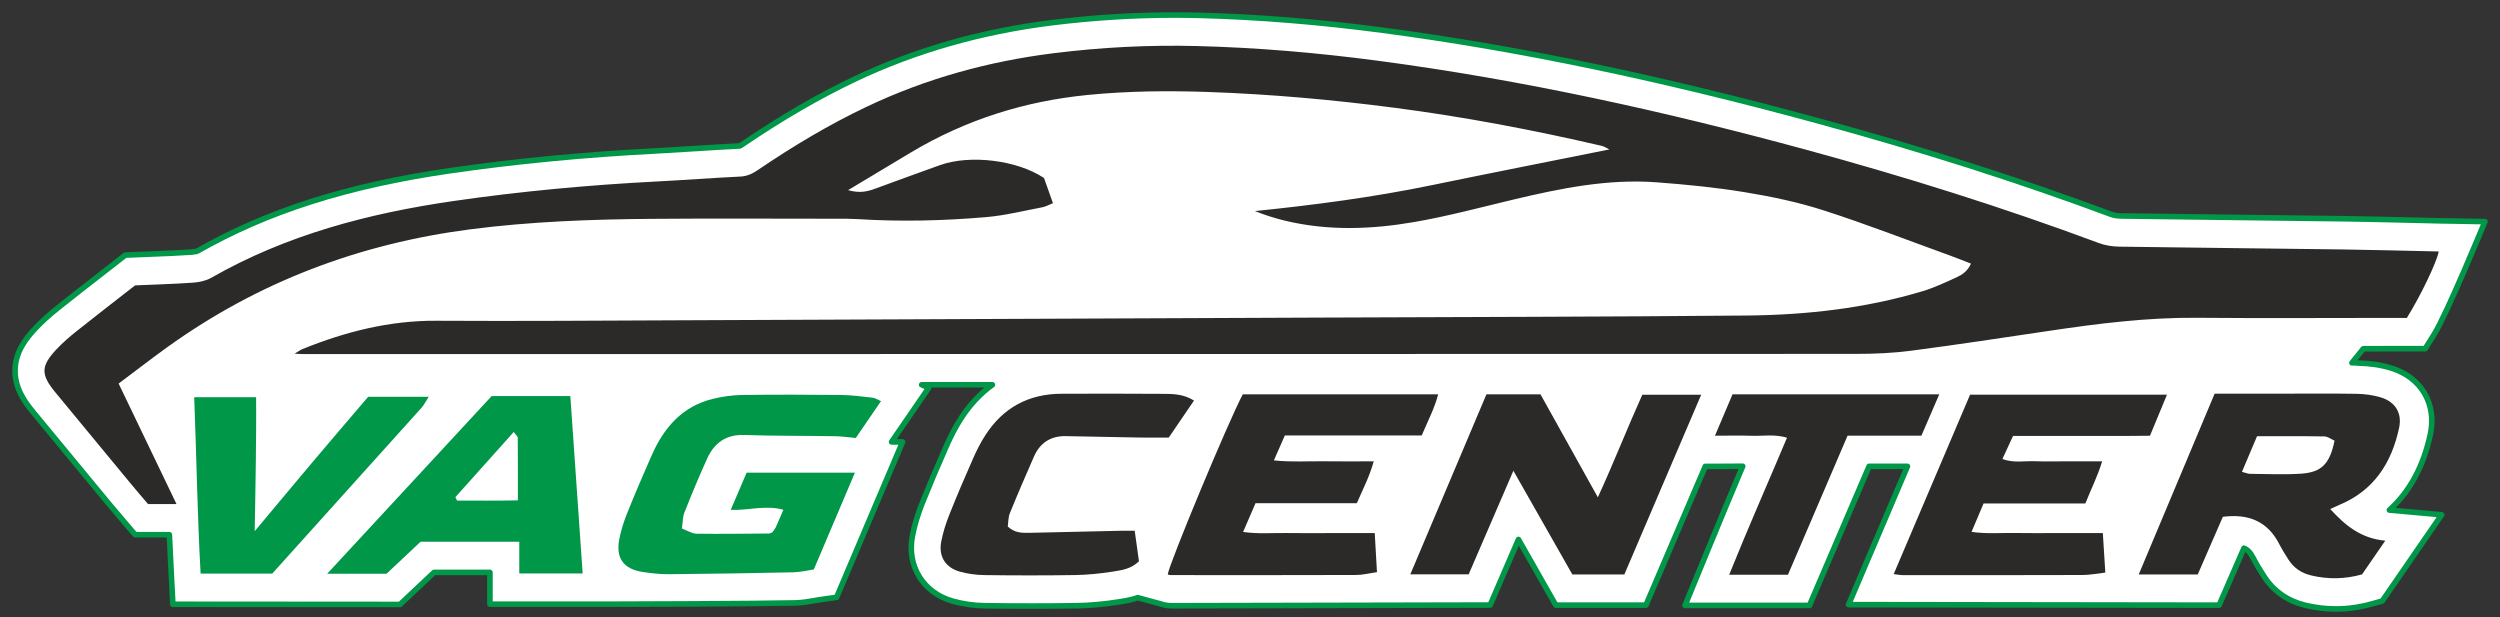
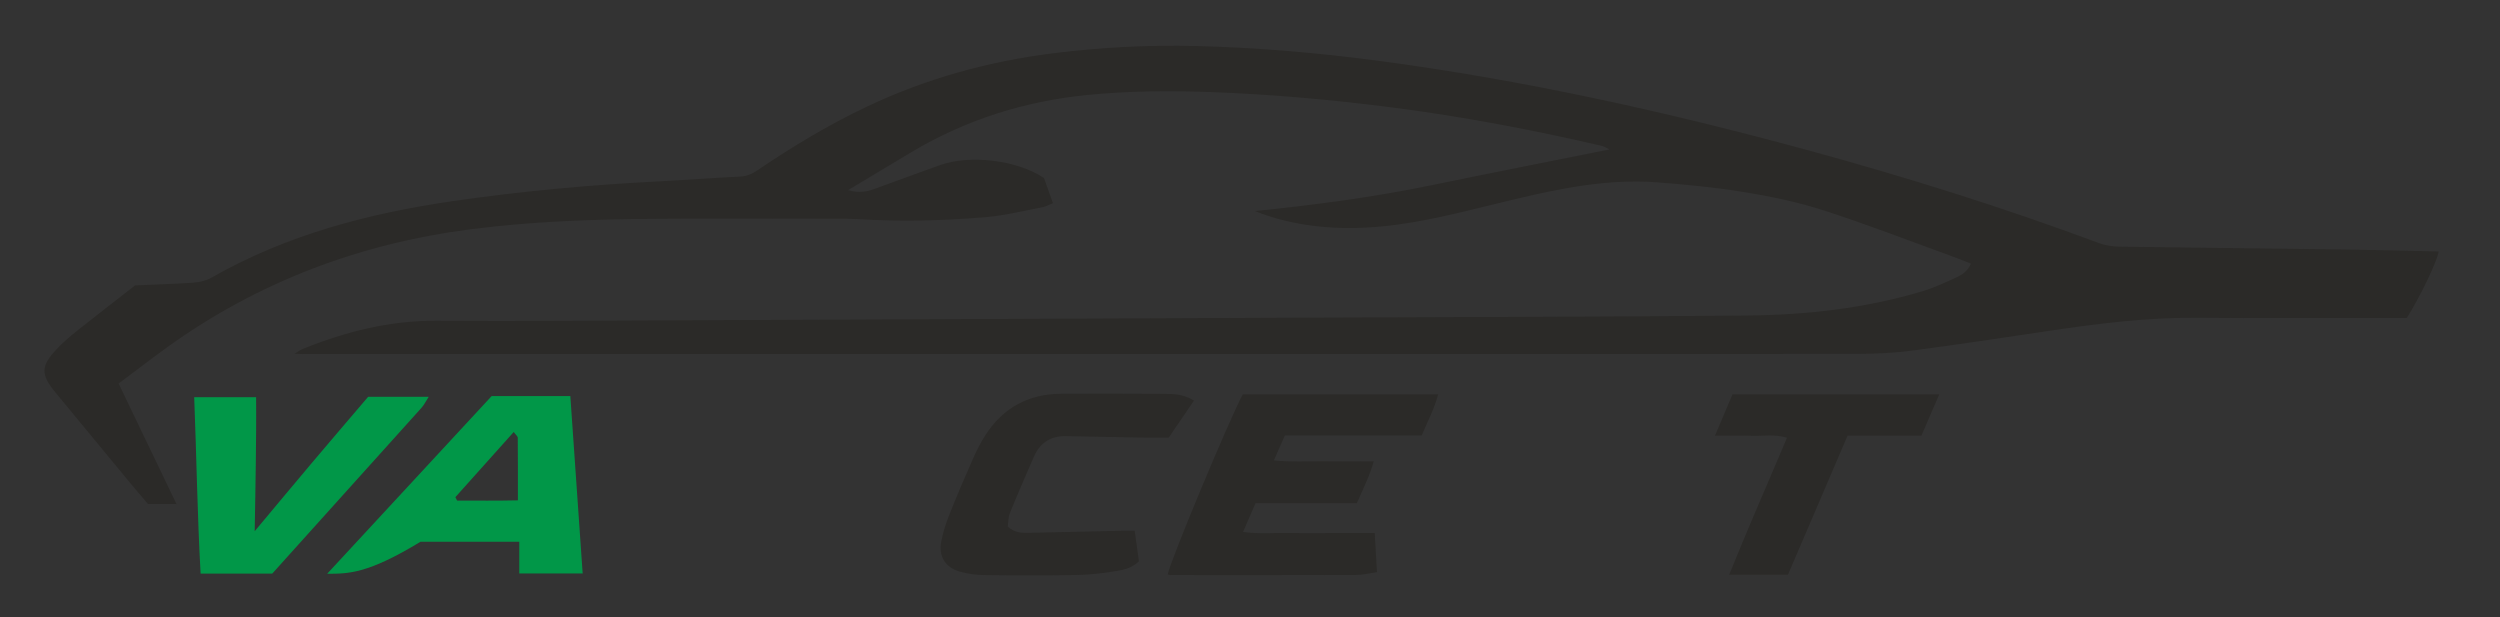
<svg xmlns="http://www.w3.org/2000/svg" width="166" height="41" viewBox="0 0 166 41" fill="none">
  <rect x="0" y="0" width="166" height="41" fill="#333333" stroke="none" />
-   <path d="M156.924 23.157C158.225 23.153 157.674 23.151 158.975 23.151H159.303H159.633H159.904H161.034L161.633 22.193C162.48 20.838 165 14.715 165 14.715L162.065 14.664C161.401 14.649 160.738 14.634 160.076 14.617C158.632 14.582 157.137 14.547 155.664 14.526C153.508 14.497 151.353 14.473 149.198 14.447C146.461 14.415 143.629 14.382 140.846 14.341C140.594 14.337 140.349 14.298 140.175 14.233C134.022 11.943 127.62 9.903 120.603 7.992C110.144 5.144 100.726 3.187 91.811 2.008C87.609 1.452 83.503 1.12 79.606 1.02C79.061 1.007 78.509 1 77.964 1C75.262 1 72.51 1.174 69.782 1.515C65.129 2.099 60.746 3.355 56.756 5.251C54.345 6.398 51.901 7.816 49.288 9.589C49.197 9.651 49.147 9.678 49.123 9.691C48.12 9.74 47.11 9.803 46.134 9.866C45.301 9.919 44.44 9.973 43.598 10.018C38.84 10.262 34.219 10.705 29.87 11.337C23.08 12.323 17.752 14.019 13.108 16.671C13.073 16.685 12.951 16.722 12.747 16.737C11.846 16.8 10.923 16.837 10.028 16.871C9.67 16.885 9.316 16.898 8.966 16.913L8.316 16.941L7.801 17.345C7.424 17.638 7.052 17.929 6.679 18.218C5.718 18.966 4.808 19.673 3.885 20.41C3.268 20.901 2.786 21.337 2.367 21.782C1.711 22.478 1.035 23.351 1.001 24.539C0.968 25.712 1.583 26.618 2.187 27.35C2.786 28.075 3.384 28.799 3.983 29.524C5.036 30.799 6.088 32.076 7.143 33.349C7.439 33.707 7.73 34.048 8.014 34.379C8.132 34.518 8.972 35.504 8.972 35.504H9.915H11.246C11.281 36.405 11.479 40.124 11.479 40.124L26.56 40.135L27.15 39.581L28.823 38.006H32.531V38.078V40.117H40.963C40.963 40.117 50.027 40.095 52.773 40.033C53.296 40.022 53.776 39.935 54.126 39.872C54.236 39.852 54.339 39.833 54.412 39.824L55.55 39.661L56 38.603L56.938 36.394L58.728 32.178L59.932 29.343H59.202L60.106 28.023L60.268 27.79L61.665 25.751L61.2 25.549C62.764 25.549 64.328 25.549 65.894 25.549C65.092 26.129 64.389 26.88 63.802 27.793C63.463 28.321 63.146 28.92 62.836 29.624C62.191 31.086 61.678 32.3 61.222 33.442C60.937 34.161 60.722 34.878 60.587 35.571C60.196 37.572 61.292 39.357 63.253 39.913C63.939 40.108 64.669 40.211 65.423 40.221C66.52 40.235 67.538 40.241 68.531 40.241C69.552 40.241 70.551 40.234 71.5 40.219C72.373 40.206 73.303 40.121 74.269 39.969L74.361 39.954C74.678 39.906 75.097 39.839 75.551 39.685L77.041 40.091C77.176 40.137 77.45 40.221 77.799 40.221L98.947 40.174L100.826 35.821L103.304 40.18H109.29L113.23 30.968H113.958C114.249 30.968 114.527 30.966 114.794 30.964C115.033 30.962 115.264 30.96 115.491 30.96C115.568 30.96 115.644 30.96 115.717 30.96C115.661 31.09 115.605 31.218 115.552 31.346C114.709 33.312 111.884 40.2 111.884 40.2H120.149L124.108 30.964H126.654L122.744 40.148L147.35 40.182L147.884 38.957L148.998 36.399C149.259 36.507 149.443 36.714 149.622 37.07C149.843 37.506 150.089 37.895 150.343 38.288C150.966 39.251 151.905 39.907 153.058 40.187C153.735 40.35 154.422 40.434 155.102 40.434C155.888 40.434 156.683 40.322 157.469 40.104L158.18 39.906L158.601 39.296L160.145 37.055L162.124 34.183L158.655 33.868C160.013 32.639 160.925 30.951 161.377 28.825C161.805 26.815 160.764 25.054 158.786 24.443C158.115 24.235 157.374 24.124 156.585 24.109C155.919 24.098 157.052 24.092 156.17 24.092L156.924 23.157Z" fill="white" stroke="#009848" stroke-width="0.371" stroke-miterlimit="10" stroke-linecap="round" stroke-linejoin="round" />
  <path d="M56.313 12.625C57.105 12.853 57.627 12.707 58.15 12.514C59.569 11.993 60.991 11.474 62.414 10.965C64.41 10.249 67.546 10.629 69.323 11.821C69.502 12.327 69.697 12.875 69.916 13.49C69.651 13.596 69.438 13.72 69.21 13.763C67.968 13.998 66.732 14.309 65.479 14.417C62.648 14.658 59.809 14.73 56.966 14.55C56.504 14.521 56.039 14.524 55.576 14.524C51.469 14.523 47.361 14.497 43.254 14.532C39.24 14.565 35.232 14.71 31.244 15.225C23.881 16.177 17.137 18.715 11.098 23.06C10.025 23.833 8.98 24.643 7.877 25.468C9.167 28.155 10.416 30.756 11.719 33.468C11.046 33.468 10.484 33.468 9.828 33.468C9.46 33.034 9.037 32.547 8.628 32.05C6.974 30.052 5.325 28.051 3.674 26.051C2.696 24.867 2.701 24.307 3.765 23.179C4.165 22.755 4.614 22.367 5.069 22.002C6.348 20.983 7.643 19.986 8.97 18.95C10.217 18.894 11.513 18.859 12.803 18.77C13.218 18.741 13.67 18.648 14.026 18.446C19.013 15.596 24.448 14.172 30.076 13.353C34.568 12.701 39.083 12.284 43.615 12.05C45.465 11.956 47.311 11.812 49.16 11.724C49.625 11.702 49.983 11.521 50.344 11.274C52.646 9.712 55.027 8.285 57.542 7.09C61.48 5.218 65.626 4.076 69.947 3.535C73.109 3.139 76.283 2.976 79.465 3.057C83.479 3.159 87.475 3.502 91.455 4.028C101.108 5.305 110.593 7.401 119.977 9.956C126.53 11.741 133.007 13.772 139.375 16.142C139.797 16.3 140.273 16.37 140.726 16.378C145.666 16.45 150.607 16.496 155.547 16.563C157.673 16.593 159.8 16.652 161.932 16.698C161.807 17.395 160.727 19.65 159.815 21.109C159.55 21.109 159.218 21.109 158.887 21.109C154.563 21.109 150.24 21.14 145.916 21.101C142.599 21.072 139.328 21.481 136.059 21.969C133.007 22.423 129.957 22.888 126.899 23.288C125.709 23.444 124.499 23.496 123.298 23.498C88.894 23.509 54.492 23.509 20.088 23.509C19.976 23.509 19.863 23.499 19.559 23.486C19.839 23.32 19.952 23.231 20.082 23.179C22.938 22.024 25.868 21.277 28.986 21.298C34.452 21.331 39.918 21.289 45.385 21.266C59.529 21.209 73.672 21.148 87.816 21.087C97.204 21.046 106.592 21.037 115.98 20.951C119.939 20.914 123.865 20.477 127.677 19.33C128.441 19.1 129.171 18.752 129.899 18.422C130.285 18.247 130.65 18.007 130.872 17.504C130.383 17.315 129.935 17.132 129.479 16.967C126.693 15.959 123.928 14.884 121.112 13.976C119.416 13.429 117.652 13.057 115.893 12.768C113.949 12.447 111.977 12.254 110.011 12.106C106.77 11.863 103.623 12.505 100.491 13.251C98.303 13.772 96.121 14.36 93.907 14.743C91.066 15.234 88.195 15.34 85.353 14.66C84.669 14.497 83.996 14.284 83.323 14.015C87.28 13.611 91.205 13.094 95.088 12.291C98.981 11.489 102.884 10.722 106.866 9.921C106.661 9.825 106.516 9.723 106.357 9.686C101.785 8.624 97.178 7.749 92.525 7.147C88.453 6.619 84.367 6.254 80.258 6.109C77.569 6.015 74.89 6.041 72.212 6.306C68.033 6.719 64.123 7.953 60.511 10.107C59.169 10.911 57.826 11.719 56.313 12.625Z" fill="#2B2A28" />
-   <path d="M147.052 26.14C148.453 26.14 149.871 26.14 151.287 26.14C153.014 26.14 154.741 26.12 156.468 26.149C157.015 26.159 157.582 26.231 158.103 26.392C159.048 26.685 159.509 27.428 159.302 28.403C158.807 30.729 157.636 32.563 155.347 33.518C155.156 33.597 154.969 33.688 154.726 33.799C155.721 34.885 156.757 35.753 158.382 35.901C157.812 36.727 157.33 37.428 156.839 38.141C155.706 38.456 154.587 38.48 153.453 38.206C152.821 38.054 152.323 37.726 151.97 37.183C151.754 36.846 151.537 36.507 151.355 36.151C150.582 34.626 149.324 34.096 147.597 34.316C147.048 35.577 146.487 36.866 145.929 38.145C144.619 38.145 143.37 38.145 142.011 38.145C143.702 34.12 145.355 30.182 147.052 26.14ZM155.013 29.259C154.802 29.168 154.569 28.983 154.333 28.979C152.858 28.951 151.383 28.966 149.867 28.966C149.53 29.765 149.211 30.515 148.866 31.331C149.115 31.394 149.256 31.461 149.398 31.462C150.538 31.47 151.681 31.529 152.815 31.45C154.166 31.355 154.704 30.78 155.013 29.259Z" fill="#2B2A28" />
-   <path d="M98.699 26.185C99.835 26.185 101.032 26.185 102.289 26.185C103.528 28.41 104.77 30.636 106.097 33.021C107.168 30.692 108.046 28.436 109.049 26.21C110.32 26.21 111.567 26.21 112.959 26.21C111.234 30.247 109.551 34.181 107.857 38.143C106.723 38.143 105.621 38.143 104.403 38.143C103.147 35.934 101.859 33.668 100.489 31.257C99.474 33.606 98.504 35.856 97.52 38.136C96.249 38.136 95.004 38.136 93.645 38.136C95.339 34.137 96.992 30.223 98.699 26.185Z" fill="#2B2A28" />
-   <path d="M58.498 26.637C57.925 27.473 57.388 28.257 56.823 29.081C56.361 29.041 55.907 28.972 55.451 28.965C53.444 28.931 51.435 28.952 49.43 28.883C48.205 28.84 47.427 29.407 46.953 30.453C46.417 31.631 45.922 32.828 45.444 34.033C45.325 34.331 45.34 34.682 45.281 35.095C45.642 35.228 45.944 35.434 46.25 35.438C47.855 35.462 49.46 35.436 51.067 35.425C51.124 35.425 51.181 35.386 51.282 35.349C51.346 35.254 51.452 35.138 51.515 35.002C51.682 34.645 51.83 34.278 52.016 33.848C50.837 33.518 49.716 33.9 48.519 33.857C48.884 33.005 49.219 32.217 49.575 31.387C51.951 31.387 54.313 31.387 56.765 31.387C55.864 33.507 54.981 35.59 54.037 37.812C53.667 37.865 53.157 37.99 52.644 38.002C49.897 38.062 47.151 38.104 44.404 38.127C43.821 38.132 43.231 38.064 42.653 37.975C41.406 37.78 40.883 37.065 41.117 35.821C41.23 35.221 41.423 34.626 41.651 34.057C42.168 32.769 42.716 31.494 43.276 30.225C44.086 28.392 45.303 26.976 47.338 26.483C47.963 26.331 48.615 26.237 49.256 26.227C51.448 26.198 53.643 26.203 55.835 26.226C56.543 26.233 57.249 26.329 57.953 26.409C58.12 26.428 58.276 26.541 58.498 26.637Z" fill="#019748" />
  <path d="M82.521 26.183C86.848 26.183 91.132 26.183 95.495 26.183C95.243 27.149 94.794 27.977 94.401 28.915C91.401 28.915 88.384 28.915 85.314 28.915C85.075 29.458 84.856 29.953 84.585 30.57C85.747 30.694 86.815 30.616 87.875 30.629C88.951 30.644 90.026 30.633 91.216 30.633C90.934 31.657 90.489 32.488 90.095 33.412C87.871 33.412 85.656 33.412 83.366 33.412C83.099 34.031 82.849 34.611 82.543 35.321C83.577 35.469 84.519 35.377 85.451 35.393C86.407 35.41 87.365 35.397 88.321 35.397C89.276 35.397 90.228 35.397 91.283 35.397C91.333 36.27 91.379 37.084 91.431 37.992C90.927 38.062 90.48 38.179 90.032 38.179C85.925 38.194 81.818 38.188 77.714 38.186C77.654 38.186 77.597 38.157 77.538 38.14C77.614 37.473 81.563 27.979 82.521 26.183Z" fill="#2B2A28" />
-   <path d="M139.793 38.019C139.215 38.084 138.759 38.18 138.303 38.18C134.323 38.193 130.34 38.191 126.36 38.19C126.185 38.19 126.009 38.151 125.741 38.119C127.444 34.118 129.121 30.182 130.813 26.207C135.142 26.207 139.447 26.207 143.887 26.207C143.503 27.132 143.155 27.975 142.758 28.933C141.283 28.955 139.78 28.941 138.277 28.944C136.767 28.946 135.257 28.944 133.667 28.944C133.439 29.437 133.213 29.926 132.959 30.48C133.715 30.755 134.417 30.599 135.101 30.625C135.84 30.653 136.582 30.631 137.323 30.631C138.029 30.631 138.733 30.631 139.584 30.631C139.274 31.644 138.844 32.478 138.468 33.431C136.215 33.431 133.974 33.431 131.708 33.431C131.439 34.068 131.202 34.626 130.911 35.317C131.932 35.462 132.872 35.375 133.804 35.391C134.76 35.408 135.718 35.395 136.674 35.395C137.629 35.395 138.583 35.395 139.628 35.395C139.682 36.268 139.734 37.081 139.793 38.019Z" fill="#2B2A28" />
-   <path d="M27.928 35.969C27.118 36.731 26.401 37.405 25.665 38.097C24.423 38.097 23.165 38.097 21.725 38.097C25.439 34.086 29.051 30.184 32.646 26.299C34.388 26.299 36.076 26.299 37.87 26.299C38.144 30.25 38.415 34.136 38.689 38.08C37.266 38.08 35.922 38.08 34.48 38.08C34.48 37.376 34.48 36.709 34.48 35.969C32.183 35.969 29.979 35.969 27.928 35.969ZM30.235 33.013C30.274 33.087 30.313 33.163 30.352 33.238C31.69 33.239 33.026 33.254 34.388 33.223C34.388 31.757 34.392 30.412 34.379 29.066C34.377 28.97 34.249 28.875 34.112 28.684C32.792 30.156 31.514 31.585 30.235 33.013Z" fill="#019748" />
+   <path d="M27.928 35.969C24.423 38.097 23.165 38.097 21.725 38.097C25.439 34.086 29.051 30.184 32.646 26.299C34.388 26.299 36.076 26.299 37.87 26.299C38.144 30.25 38.415 34.136 38.689 38.08C37.266 38.08 35.922 38.08 34.48 38.08C34.48 37.376 34.48 36.709 34.48 35.969C32.183 35.969 29.979 35.969 27.928 35.969ZM30.235 33.013C30.274 33.087 30.313 33.163 30.352 33.238C31.69 33.239 33.026 33.254 34.388 33.223C34.388 31.757 34.392 30.412 34.379 29.066C34.377 28.97 34.249 28.875 34.112 28.684C32.792 30.156 31.514 31.585 30.235 33.013Z" fill="#019748" />
  <path d="M79.282 26.596C78.67 27.493 78.118 28.303 77.605 29.055C76.897 29.055 76.281 29.064 75.668 29.053C74.033 29.025 72.399 28.985 70.764 28.959C69.76 28.942 69.052 29.409 68.652 30.323C68.107 31.566 67.568 32.811 67.058 34.068C66.939 34.359 66.954 34.705 66.917 34.967C67.386 35.386 67.851 35.389 68.314 35.38C70.412 35.335 72.508 35.285 74.606 35.239C74.819 35.233 75.032 35.239 75.344 35.239C75.44 35.928 75.536 36.616 75.627 37.27C75.092 37.791 74.46 37.863 73.865 37.958C73.044 38.087 72.21 38.171 71.38 38.184C69.374 38.215 67.368 38.212 65.361 38.186C64.812 38.178 64.249 38.104 63.721 37.954C62.77 37.685 62.308 36.929 62.497 35.964C62.614 35.363 62.8 34.767 63.026 34.198C63.528 32.937 64.061 31.69 64.61 30.449C64.845 29.915 65.112 29.387 65.427 28.898C66.604 27.068 68.3 26.155 70.472 26.145C72.694 26.136 74.915 26.136 77.138 26.151C77.84 26.153 78.553 26.142 79.282 26.596Z" fill="#2B2A28" />
  <path d="M12.895 26.372C14.259 26.372 15.573 26.372 17.005 26.372C17.02 27.867 17.002 29.337 16.985 30.806C16.968 32.239 16.939 33.672 16.911 35.273C18.232 33.694 19.463 32.213 20.702 30.744C21.935 29.283 23.18 27.832 24.446 26.346C25.769 26.346 27.077 26.346 28.467 26.346C28.285 26.628 28.167 26.878 27.989 27.076C24.692 30.745 21.39 34.409 18.076 38.088C16.516 38.088 14.98 38.088 13.321 38.088C13.102 34.209 13.051 30.314 12.895 26.372Z" fill="#019748" />
  <path d="M118.72 38.163C117.42 38.163 116.191 38.163 114.818 38.163C116.057 35.08 117.371 32.117 118.657 29.064C117.827 28.814 117.064 28.962 116.315 28.936C115.55 28.909 114.782 28.931 113.874 28.931C114.291 27.947 114.658 27.08 115.038 26.185C119.593 26.185 124.121 26.185 128.767 26.185C128.361 27.126 127.988 27.988 127.582 28.927C125.948 28.927 124.321 28.927 122.679 28.927C121.348 32.033 120.049 35.065 118.72 38.163Z" fill="#2B2A28" />
</svg>